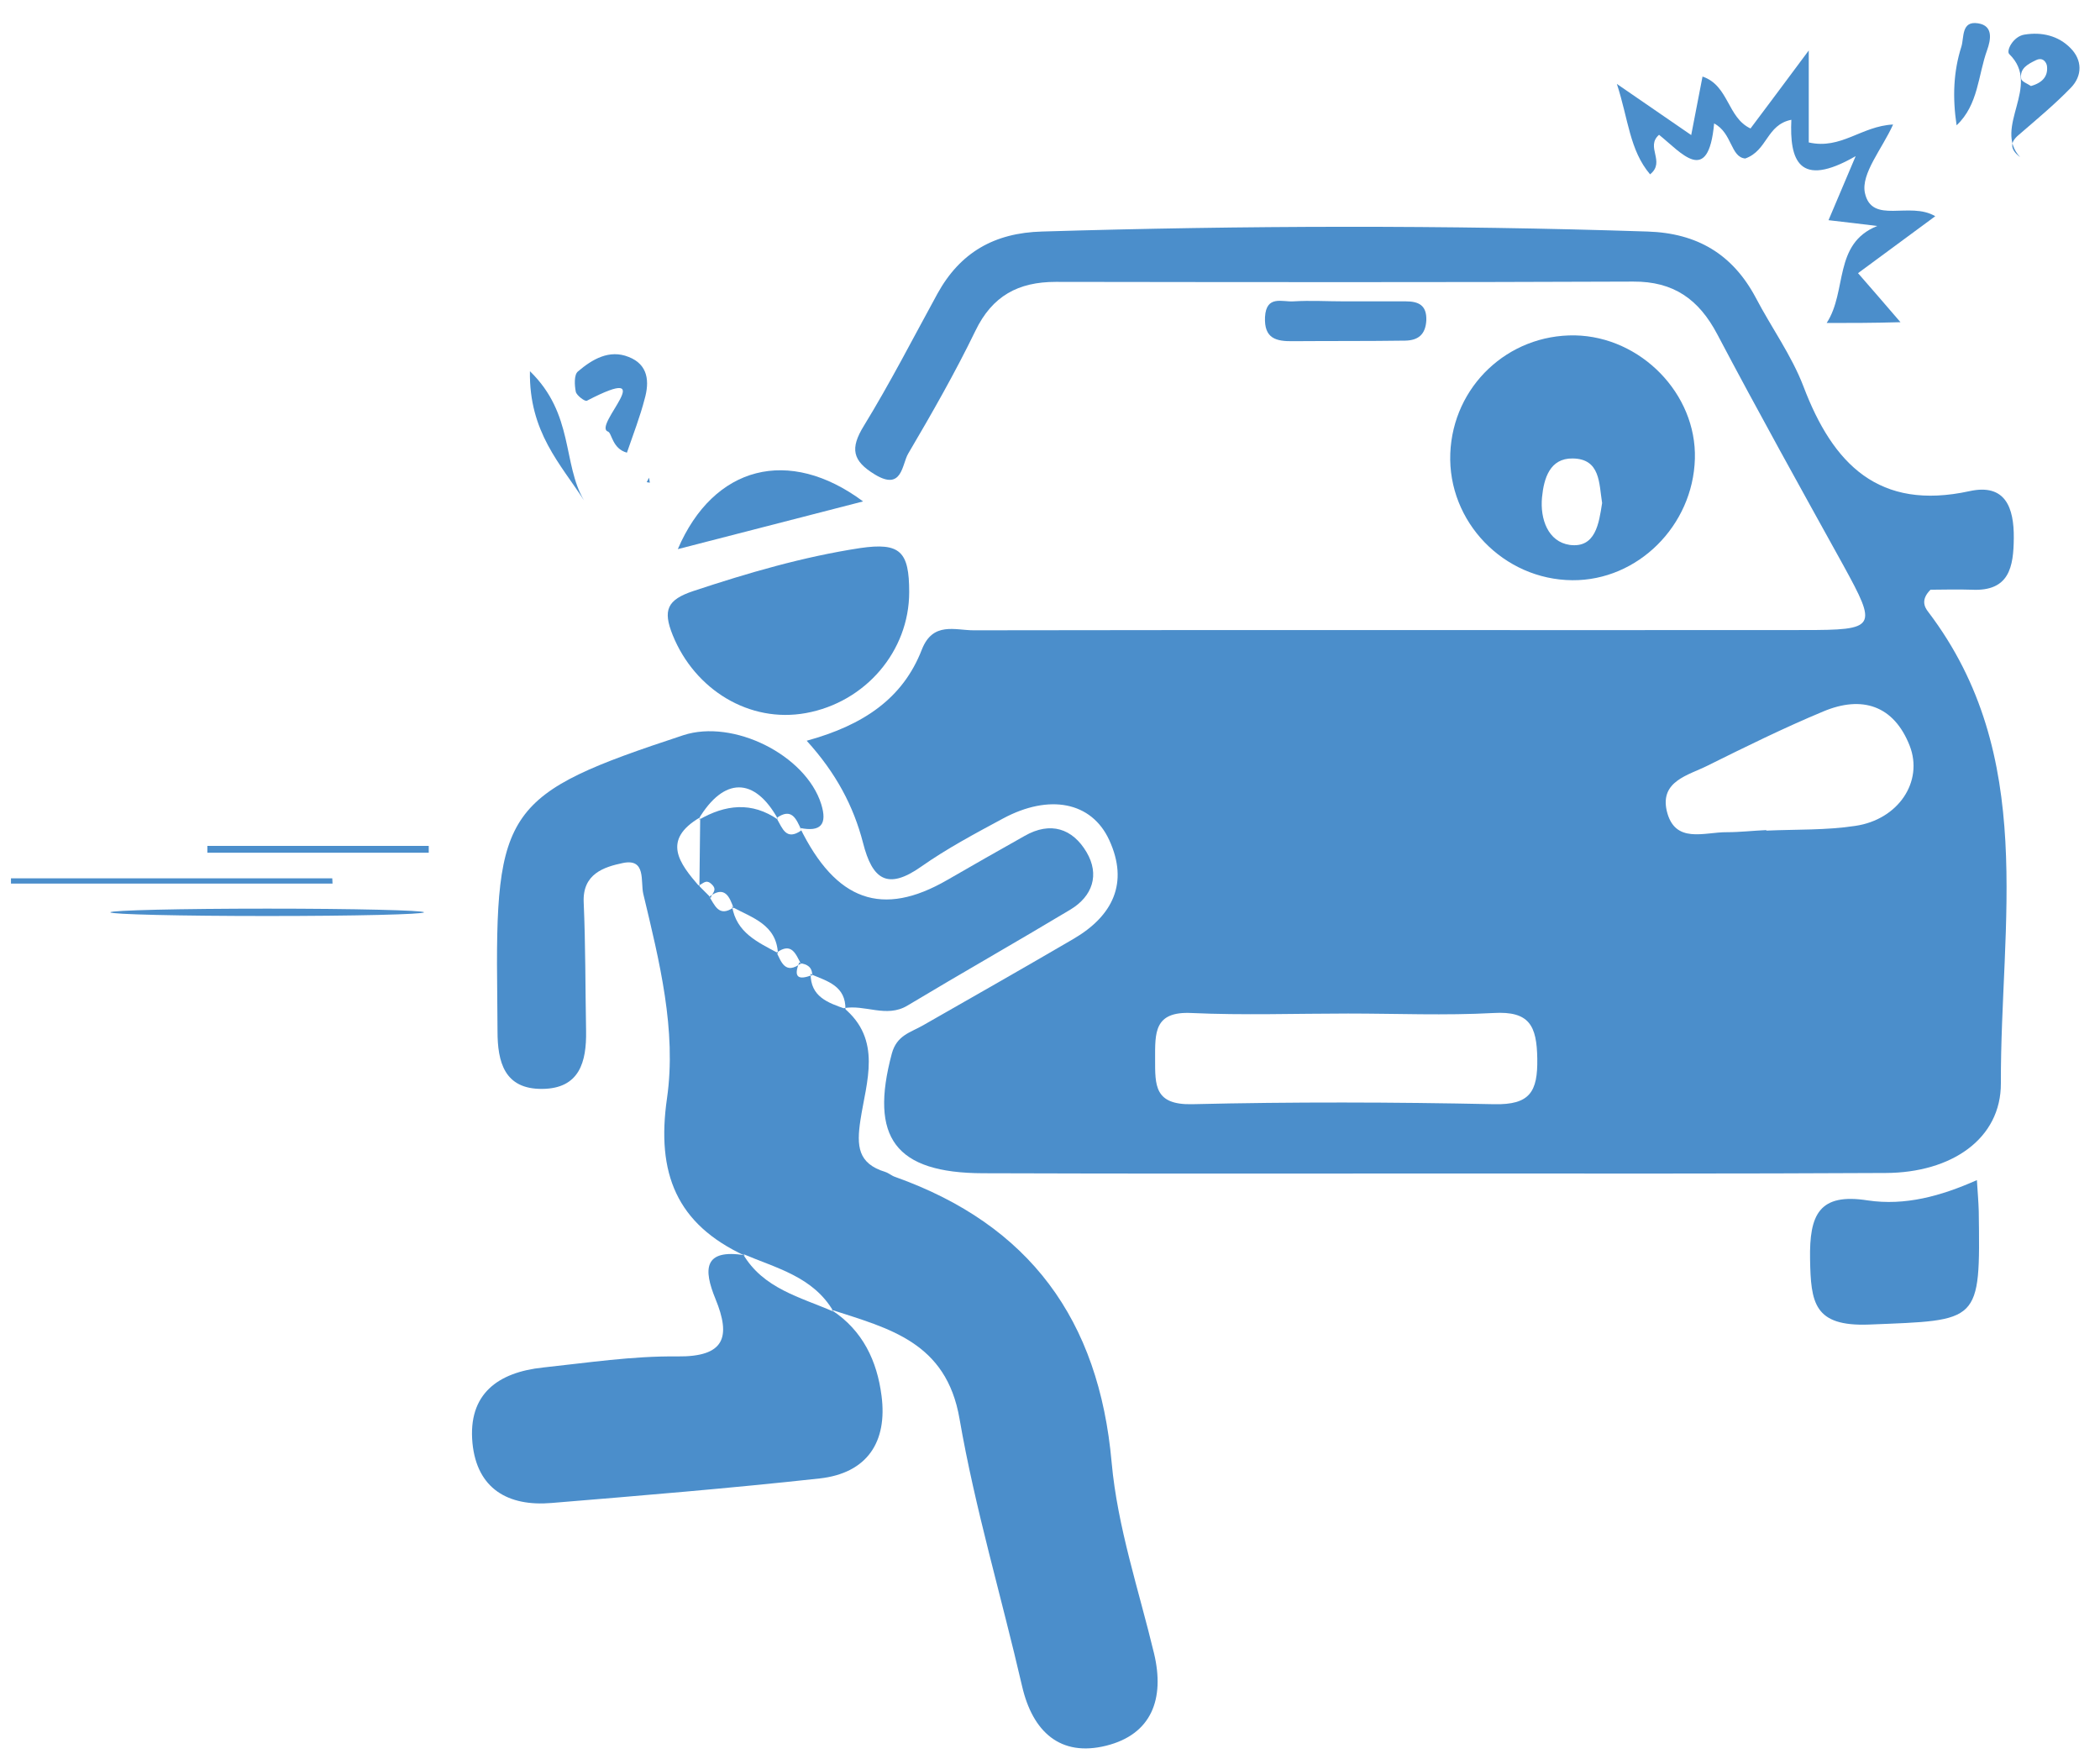
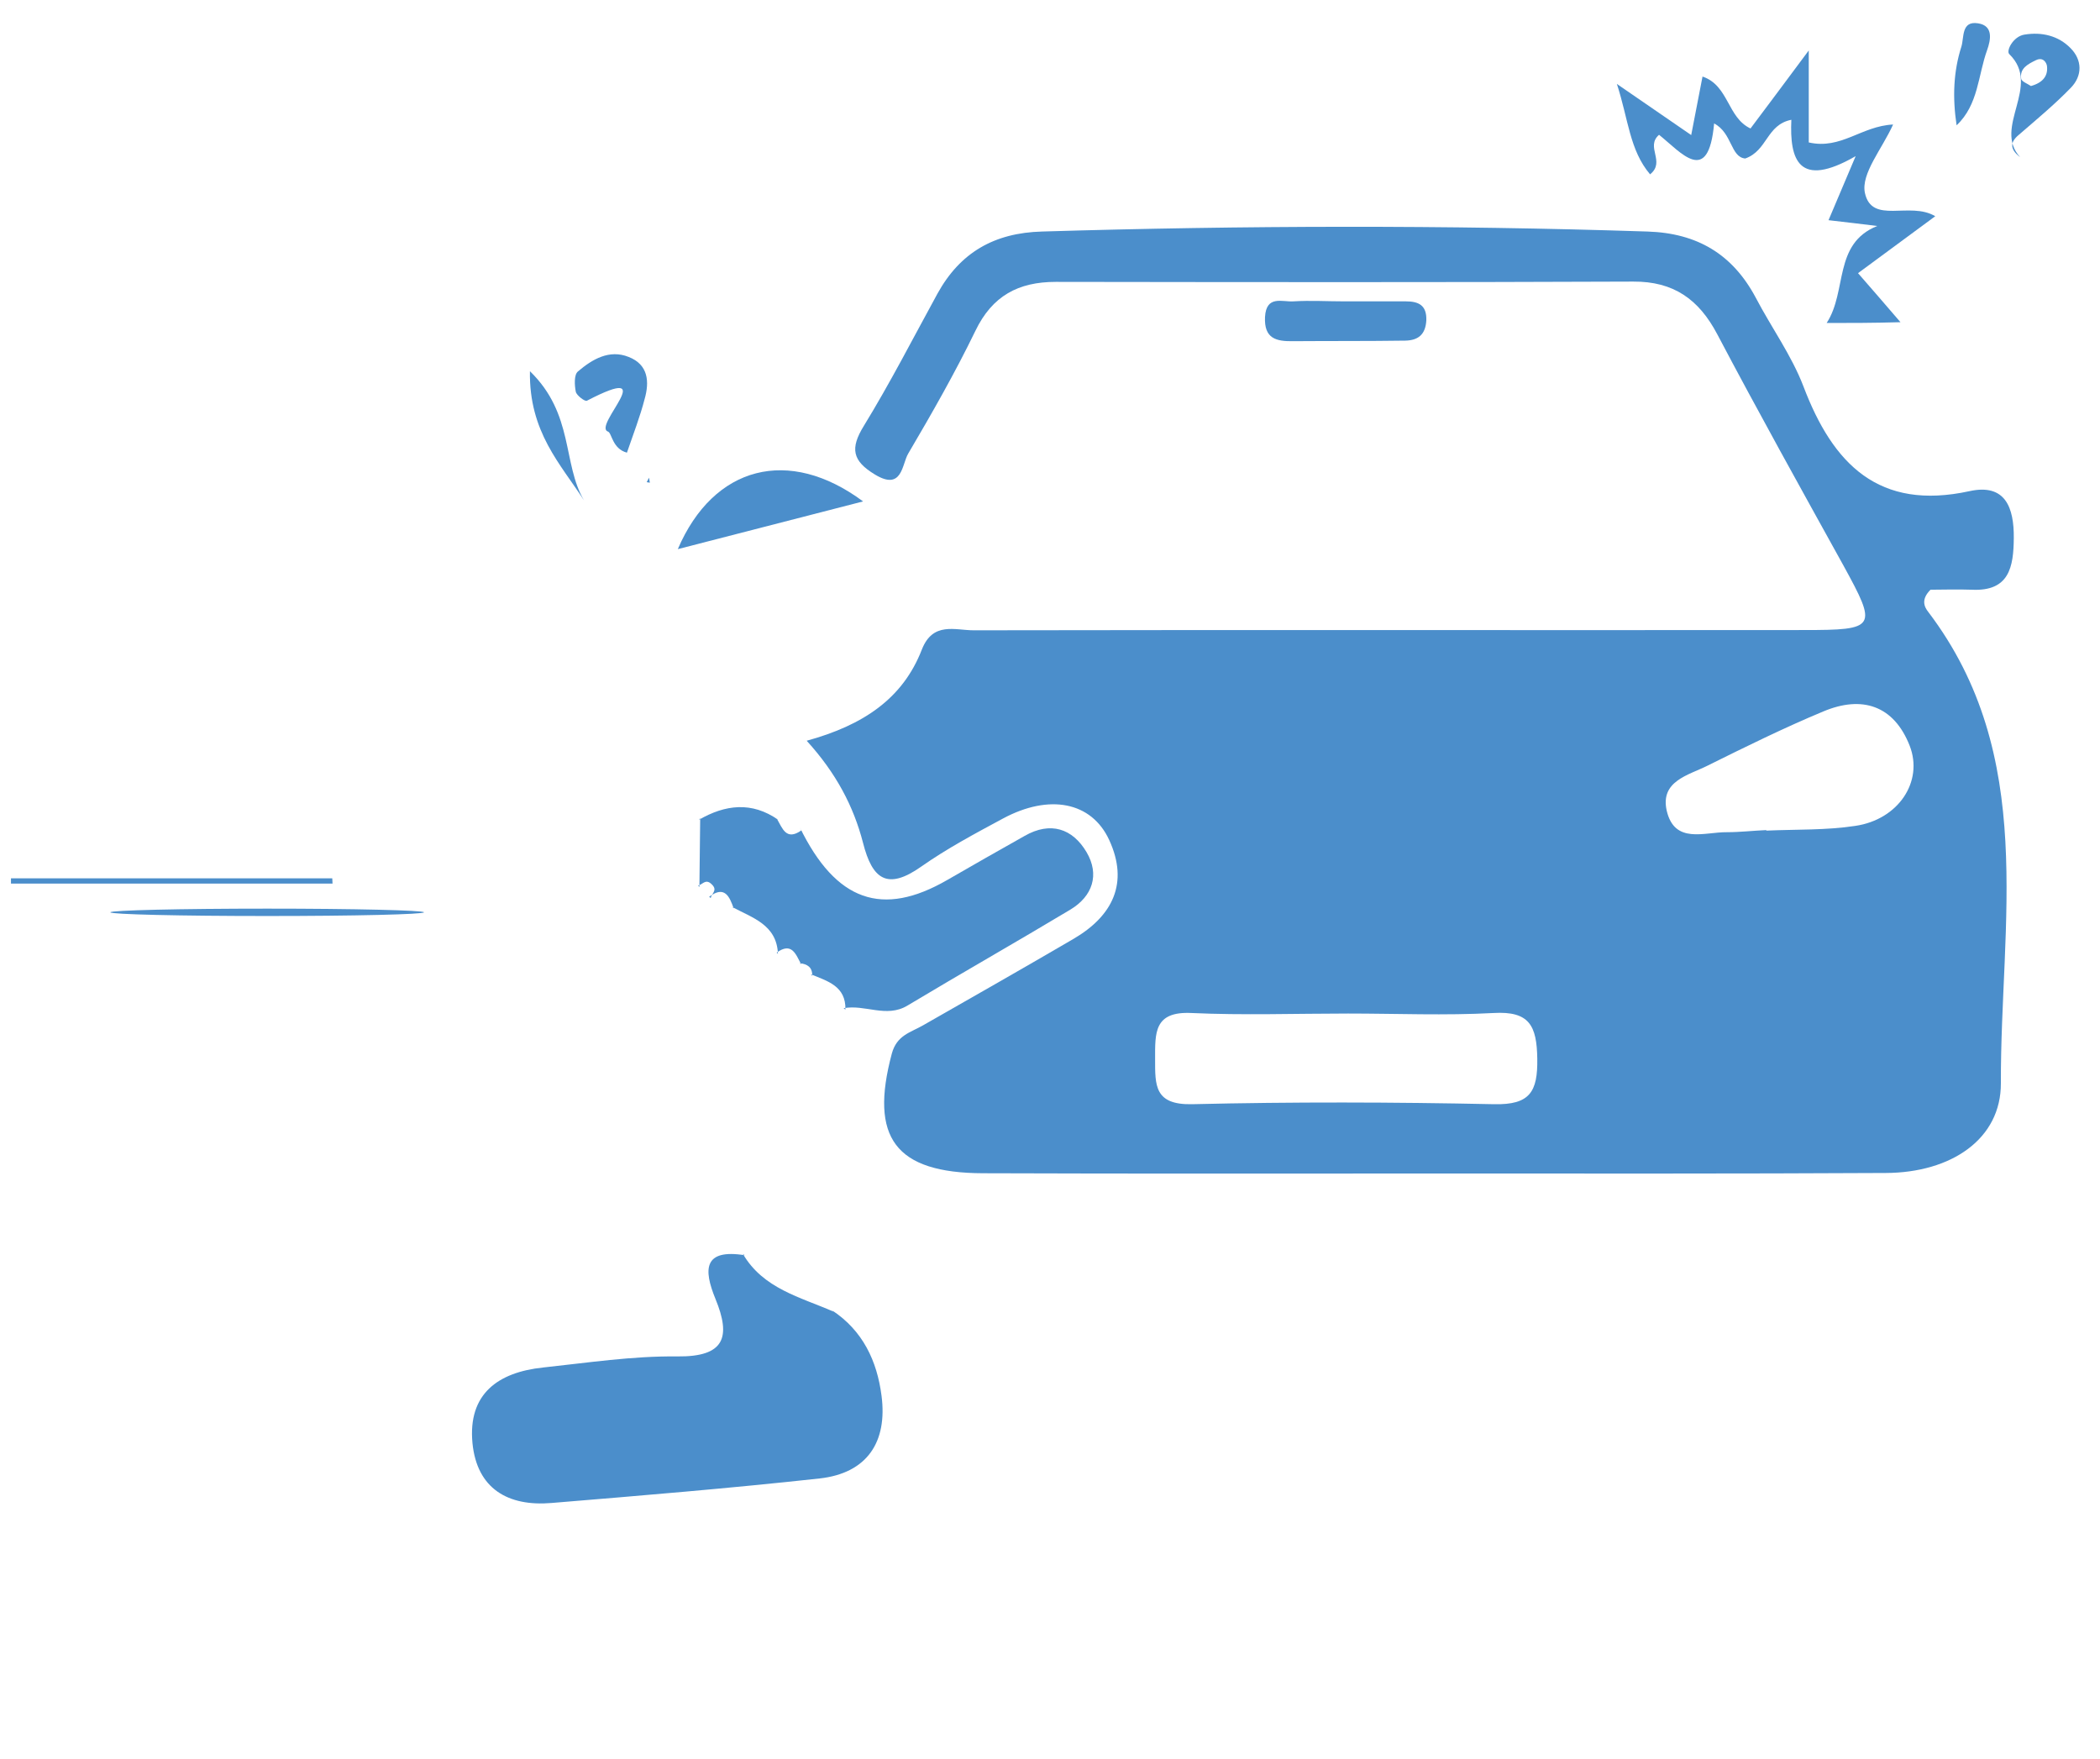
<svg xmlns="http://www.w3.org/2000/svg" width="80" height="67" viewBox="0 0 80 67" fill="none">
  <path d="M30.731 28.218C32.889 27.626 34.395 26.611 35.118 24.744C35.54 23.67 36.383 24.011 37.096 24.011C47.639 23.991 58.171 24.011 68.714 24.001C71.495 24.001 71.525 23.911 70.22 21.531C68.603 18.609 66.977 15.687 65.421 12.736C64.718 11.4 63.754 10.717 62.218 10.727C54.888 10.758 47.548 10.748 40.219 10.738C38.793 10.738 37.799 11.27 37.157 12.605C36.383 14.201 35.5 15.748 34.596 17.284C34.355 17.695 34.375 18.71 33.331 18.077C32.468 17.555 32.377 17.083 32.91 16.22C33.913 14.583 34.787 12.876 35.711 11.189C36.574 9.623 37.87 8.87 39.697 8.82C47.388 8.589 55.069 8.569 62.76 8.82C64.657 8.88 66.003 9.683 66.886 11.34C67.479 12.475 68.252 13.539 68.704 14.723C69.828 17.686 71.575 19.463 75.029 18.71C76.405 18.408 76.726 19.352 76.716 20.497C76.706 21.581 76.555 22.535 75.12 22.465C74.557 22.445 73.995 22.465 73.543 22.465C73.182 22.826 73.292 23.107 73.463 23.318C77.62 28.8 76.204 35.156 76.224 41.261C76.234 43.389 74.337 44.674 71.837 44.684C66.144 44.715 60.441 44.704 54.748 44.704C48.984 44.704 43.211 44.715 37.448 44.694C34.094 44.684 33.12 43.329 33.974 40.136C34.165 39.433 34.687 39.333 35.159 39.062C37.076 37.967 38.984 36.883 40.892 35.768C42.388 34.895 43.01 33.64 42.257 32.003C41.584 30.537 39.968 30.236 38.211 31.18C37.147 31.752 36.072 32.325 35.088 33.017C33.803 33.921 33.231 33.499 32.879 32.114C32.518 30.718 31.855 29.453 30.731 28.218ZM51.354 38.61C49.366 38.61 47.368 38.68 45.39 38.59C43.954 38.52 44.004 39.353 44.004 40.347C44.004 41.341 43.974 42.094 45.41 42.064C49.245 41.973 53.081 41.983 56.916 42.064C58.282 42.094 58.583 41.592 58.563 40.327C58.543 39.082 58.272 38.509 56.896 38.59C55.049 38.69 53.201 38.61 51.354 38.61ZM67.288 31.622C67.288 31.632 67.288 31.632 67.288 31.642C68.423 31.591 69.567 31.632 70.682 31.461C72.318 31.22 73.282 29.774 72.75 28.409C72.148 26.872 70.933 26.481 69.457 27.103C67.961 27.726 66.495 28.449 65.039 29.172C64.316 29.533 63.242 29.754 63.493 30.879C63.794 32.174 64.929 31.692 65.792 31.702C66.294 31.702 66.796 31.642 67.288 31.622Z" fill="#4B8ECB" />
-   <path d="M28.381 47.837C25.771 46.632 24.998 44.694 25.409 41.843C25.781 39.242 25.118 36.612 24.506 34.051C24.395 33.58 24.626 32.686 23.723 32.877C23.01 33.027 22.186 33.288 22.236 34.373C22.307 36.009 22.297 37.646 22.327 39.273C22.347 40.457 22.076 41.471 20.65 41.481C19.214 41.491 18.953 40.457 18.953 39.282C18.953 38.861 18.943 38.429 18.943 38.007C18.853 30.788 19.244 30.246 26.032 28.007C27.939 27.385 30.691 28.76 31.283 30.628C31.524 31.401 31.273 31.702 30.48 31.541L30.52 31.602C30.329 31.19 30.159 30.758 29.586 31.16L29.636 31.2C28.743 29.593 27.578 29.593 26.614 31.2L26.664 31.14C25.198 32.003 25.881 32.887 26.634 33.76L26.584 33.7C26.745 33.861 26.905 34.021 27.066 34.182L27.006 34.132C27.227 34.473 27.377 34.955 27.939 34.574L27.889 34.523C28.05 35.527 28.863 35.889 29.626 36.3L29.576 36.26C29.767 36.662 29.918 37.134 30.51 36.702L30.45 36.662C30.219 37.214 30.399 37.355 30.932 37.144L30.881 37.084C30.871 37.967 31.534 38.198 32.197 38.429L32.126 38.379C33.622 39.604 33 41.21 32.779 42.666C32.628 43.66 32.679 44.323 33.723 44.644C33.853 44.684 33.974 44.795 34.104 44.835C39.225 46.662 41.866 50.277 42.348 55.709C42.569 58.169 43.382 60.568 43.964 62.988C44.376 64.715 43.874 66.071 42.137 66.502C40.4 66.934 39.336 65.98 38.934 64.223C38.151 60.829 37.147 57.476 36.554 54.052C36.052 51.12 33.863 50.608 31.675 49.895L31.755 49.966C30.982 48.63 29.566 48.309 28.301 47.767L28.381 47.837Z" fill="#4B8ECB" />
  <path d="M31.695 49.915C32.869 50.688 33.411 51.843 33.582 53.169C33.813 54.936 33.03 56.12 31.223 56.321C27.829 56.693 24.415 56.974 21.012 57.255C19.355 57.396 18.17 56.713 17.999 54.976C17.819 53.098 18.973 52.275 20.69 52.094C22.387 51.913 24.094 51.652 25.801 51.672C27.618 51.693 27.849 50.929 27.257 49.484C26.795 48.359 26.795 47.566 28.371 47.817L28.301 47.767C29.074 49.092 30.49 49.413 31.755 49.966L31.695 49.915Z" fill="#4B8ECB" />
-   <path d="M59.999 12.776C62.509 12.826 64.637 15.005 64.567 17.475C64.497 20.025 62.388 22.123 59.898 22.103C57.278 22.083 55.149 19.874 55.249 17.274C55.35 14.713 57.448 12.736 59.999 12.776ZM61.033 19.161C60.912 18.418 60.973 17.475 59.908 17.465C59.045 17.454 58.814 18.218 58.744 18.941C58.663 19.774 58.974 20.637 59.798 20.758C60.782 20.888 60.912 19.945 61.033 19.161Z" fill="#4B8ECB" />
  <path d="M30.47 31.521C31.845 34.333 33.612 34.955 36.092 33.519C37.066 32.957 38.05 32.395 39.034 31.843C40.018 31.28 40.861 31.561 41.394 32.465C41.896 33.319 41.625 34.142 40.771 34.654C38.713 35.889 36.624 37.074 34.566 38.309C33.763 38.791 32.94 38.248 32.136 38.409L32.207 38.459C32.227 37.556 31.514 37.375 30.891 37.114L30.942 37.174C30.952 36.843 30.751 36.722 30.46 36.692L30.52 36.732C30.319 36.361 30.168 35.869 29.586 36.291L29.636 36.331C29.586 35.216 28.652 34.965 27.899 34.553L27.95 34.604C27.789 34.152 27.608 33.72 27.016 34.162L27.076 34.212C27.096 34.041 27.357 33.921 27.116 33.69C26.875 33.449 26.765 33.71 26.594 33.73L26.644 33.79C26.654 32.917 26.664 32.043 26.674 31.17L26.624 31.23C27.628 30.648 28.642 30.527 29.646 31.23L29.596 31.19C29.807 31.551 29.948 32.043 30.53 31.632L30.47 31.521Z" fill="#4B8ECB" />
-   <path d="M34.636 22.555C34.636 24.804 32.97 26.752 30.701 27.164C28.552 27.555 26.474 26.28 25.63 24.202C25.239 23.238 25.419 22.846 26.413 22.515C28.502 21.822 30.6 21.21 32.769 20.878C34.295 20.657 34.636 21.009 34.636 22.555Z" fill="#4B8ECB" />
-   <path d="M75.31 44.955C75.341 45.437 75.371 45.789 75.381 46.14C75.441 50.428 75.431 50.287 71.204 50.458C69.095 50.538 68.985 49.624 68.955 47.968C68.925 46.271 69.296 45.437 71.154 45.729C72.569 45.939 73.935 45.568 75.31 44.955Z" fill="#4B8ECB" />
  <path d="M69.587 12.304C70.381 11.089 69.828 9.282 71.515 8.609C70.943 8.539 70.371 8.468 69.658 8.388C69.979 7.635 70.24 7.022 70.692 5.948C68.513 7.203 68.172 6.079 68.242 4.563C67.288 4.753 67.338 5.737 66.485 6.038C65.923 5.988 65.993 5.065 65.3 4.703C65.079 7.113 64.045 5.808 63.202 5.135C62.669 5.597 63.463 6.159 62.86 6.641C62.077 5.717 62.037 4.552 61.595 3.197C62.66 3.93 63.443 4.472 64.427 5.145C64.587 4.312 64.718 3.649 64.858 2.916C65.862 3.257 65.802 4.482 66.686 4.894C67.288 4.091 67.951 3.207 68.905 1.922C68.905 3.408 68.905 4.432 68.905 5.426C70.14 5.707 70.903 4.803 72.118 4.743C71.696 5.677 70.893 6.611 71.043 7.344C71.304 8.569 72.75 7.655 73.724 8.237C72.74 8.96 71.806 9.653 70.782 10.406C71.284 10.978 71.776 11.551 72.399 12.274C71.344 12.304 70.451 12.304 69.587 12.304Z" fill="#4B8ECB" />
  <path d="M32.879 19.101C30.5 19.714 28.19 20.306 25.821 20.919C27.186 17.736 30.058 17.003 32.879 19.101Z" fill="#4B8ECB" />
  <path d="M51.203 11.48C51.986 11.48 52.77 11.48 53.553 11.48C54.035 11.48 54.356 11.621 54.336 12.203C54.306 12.746 54.025 12.966 53.533 12.976C52.107 12.997 50.691 12.986 49.265 12.997C48.623 13.007 48.151 12.906 48.191 12.073C48.241 11.229 48.854 11.511 49.276 11.48C49.918 11.44 50.561 11.48 51.203 11.48Z" fill="#4B8ECB" />
-   <path d="M7.899 32.224C10.71 32.224 13.521 32.224 16.333 32.224C16.333 32.315 16.333 32.395 16.333 32.485C13.521 32.485 10.71 32.485 7.899 32.485C7.899 32.395 7.899 32.315 7.899 32.224Z" fill="#4B8ECB" />
  <path d="M76.957 5.988C75.903 4.844 77.79 3.277 76.545 2.062C76.415 1.942 76.686 1.39 77.118 1.319C77.78 1.209 78.413 1.36 78.875 1.831C79.327 2.283 79.337 2.886 78.885 3.348C78.262 3.99 77.57 4.562 76.897 5.145C76.576 5.416 76.555 5.677 76.957 5.988ZM77.369 3.277C77.831 3.147 78.021 2.886 77.981 2.524C77.971 2.404 77.841 2.153 77.559 2.293C77.248 2.444 76.937 2.605 76.997 2.996C77.007 3.107 77.258 3.197 77.369 3.277Z" fill="#4B8ECB" />
  <path d="M23.883 17.244C23.321 17.093 23.311 16.491 23.16 16.44C22.558 16.23 25.259 13.76 22.357 15.266C22.287 15.306 21.965 15.065 21.935 14.924C21.885 14.673 21.865 14.272 22.016 14.151C22.558 13.689 23.21 13.298 23.953 13.599C24.697 13.89 24.747 14.543 24.556 15.205C24.385 15.868 24.134 16.511 23.883 17.244Z" fill="#4B8ECB" />
  <path d="M12.668 33.66C8.581 33.66 4.495 33.66 0.418 33.66C0.418 33.59 0.418 33.519 0.418 33.459C4.495 33.459 8.581 33.459 12.658 33.459C12.658 33.529 12.668 33.59 12.668 33.66Z" fill="#4B8ECB" />
  <path d="M74.537 4.773C74.377 3.709 74.417 2.725 74.718 1.781C74.829 1.43 74.708 0.787 75.351 0.888C75.953 0.978 75.833 1.53 75.702 1.902C75.351 2.866 75.371 3.99 74.537 4.773Z" fill="#4B8ECB" />
  <path d="M20.188 14.141C21.875 15.778 21.423 17.665 22.247 19.061C21.363 17.685 20.148 16.46 20.188 14.141Z" fill="#4B8ECB" />
  <path d="M10.178 34.895C13.477 34.895 16.152 34.832 16.152 34.754C16.152 34.677 13.477 34.614 10.178 34.614C6.878 34.614 4.204 34.677 4.204 34.754C4.204 34.832 6.878 34.895 10.178 34.895Z" fill="#4B8ECB" />
  <path d="M24.726 18.198L24.636 18.368L24.756 18.388L24.726 18.198Z" fill="#4B8ECB" />
</svg>